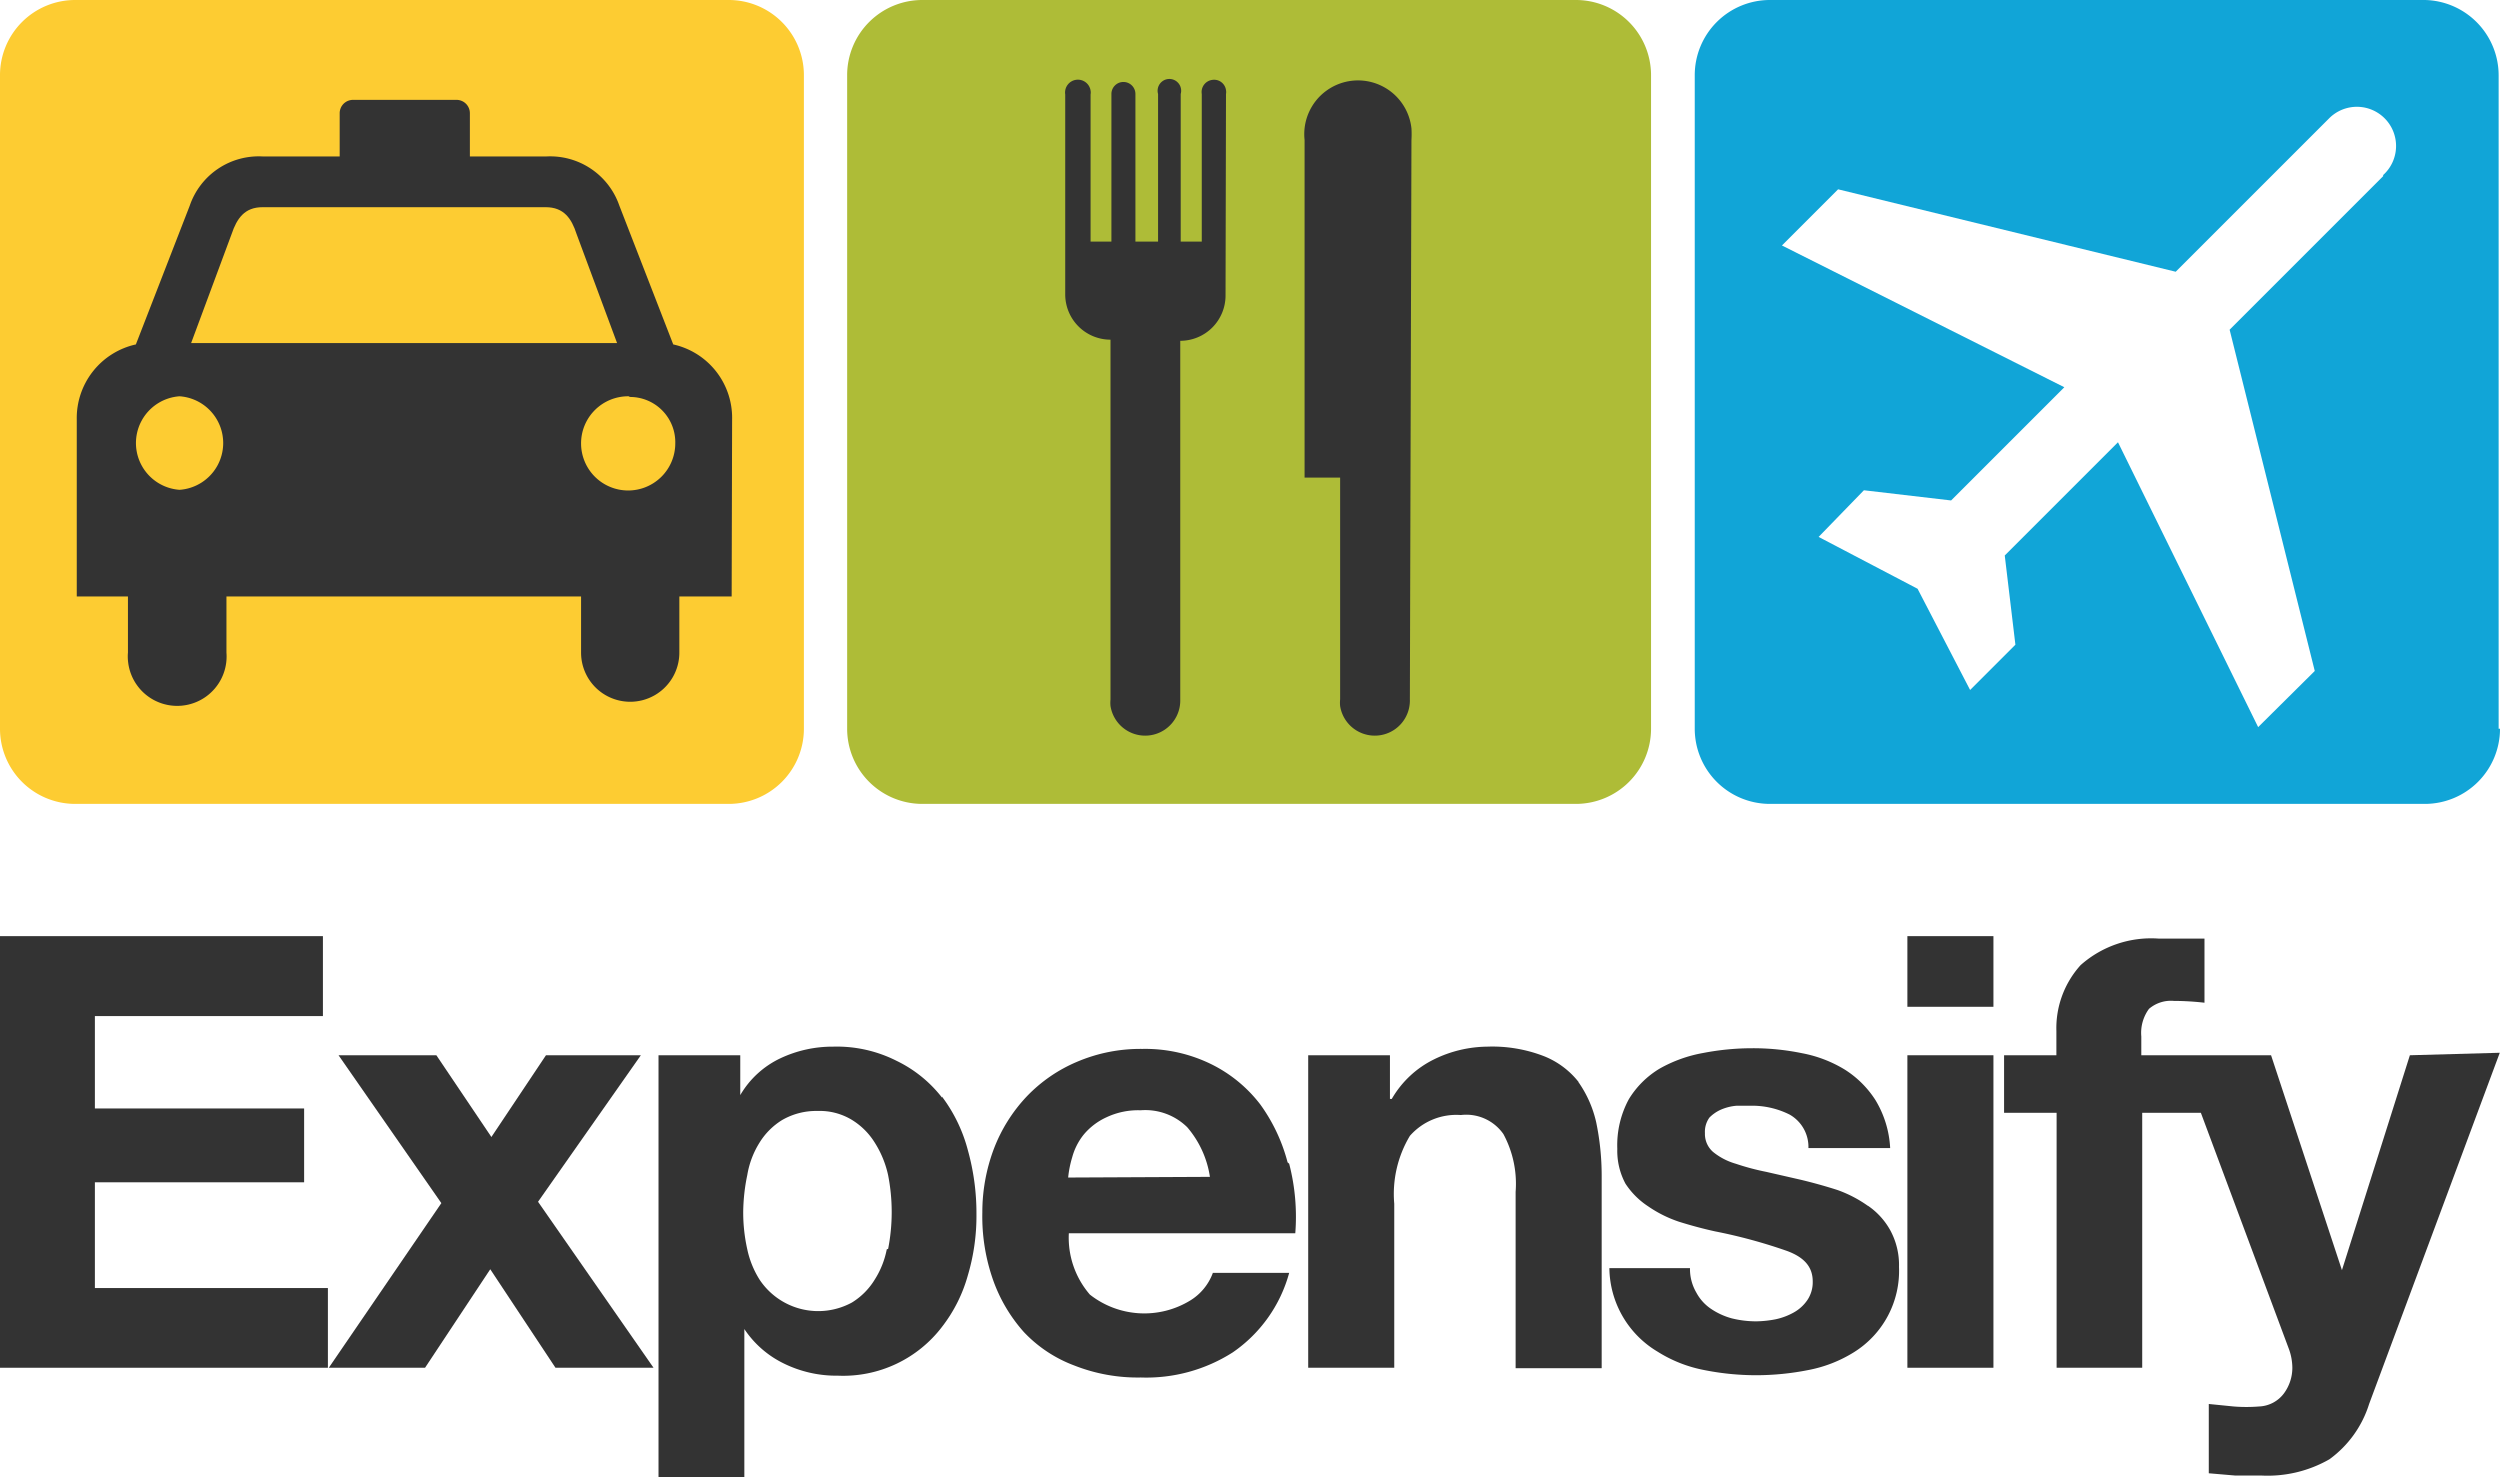
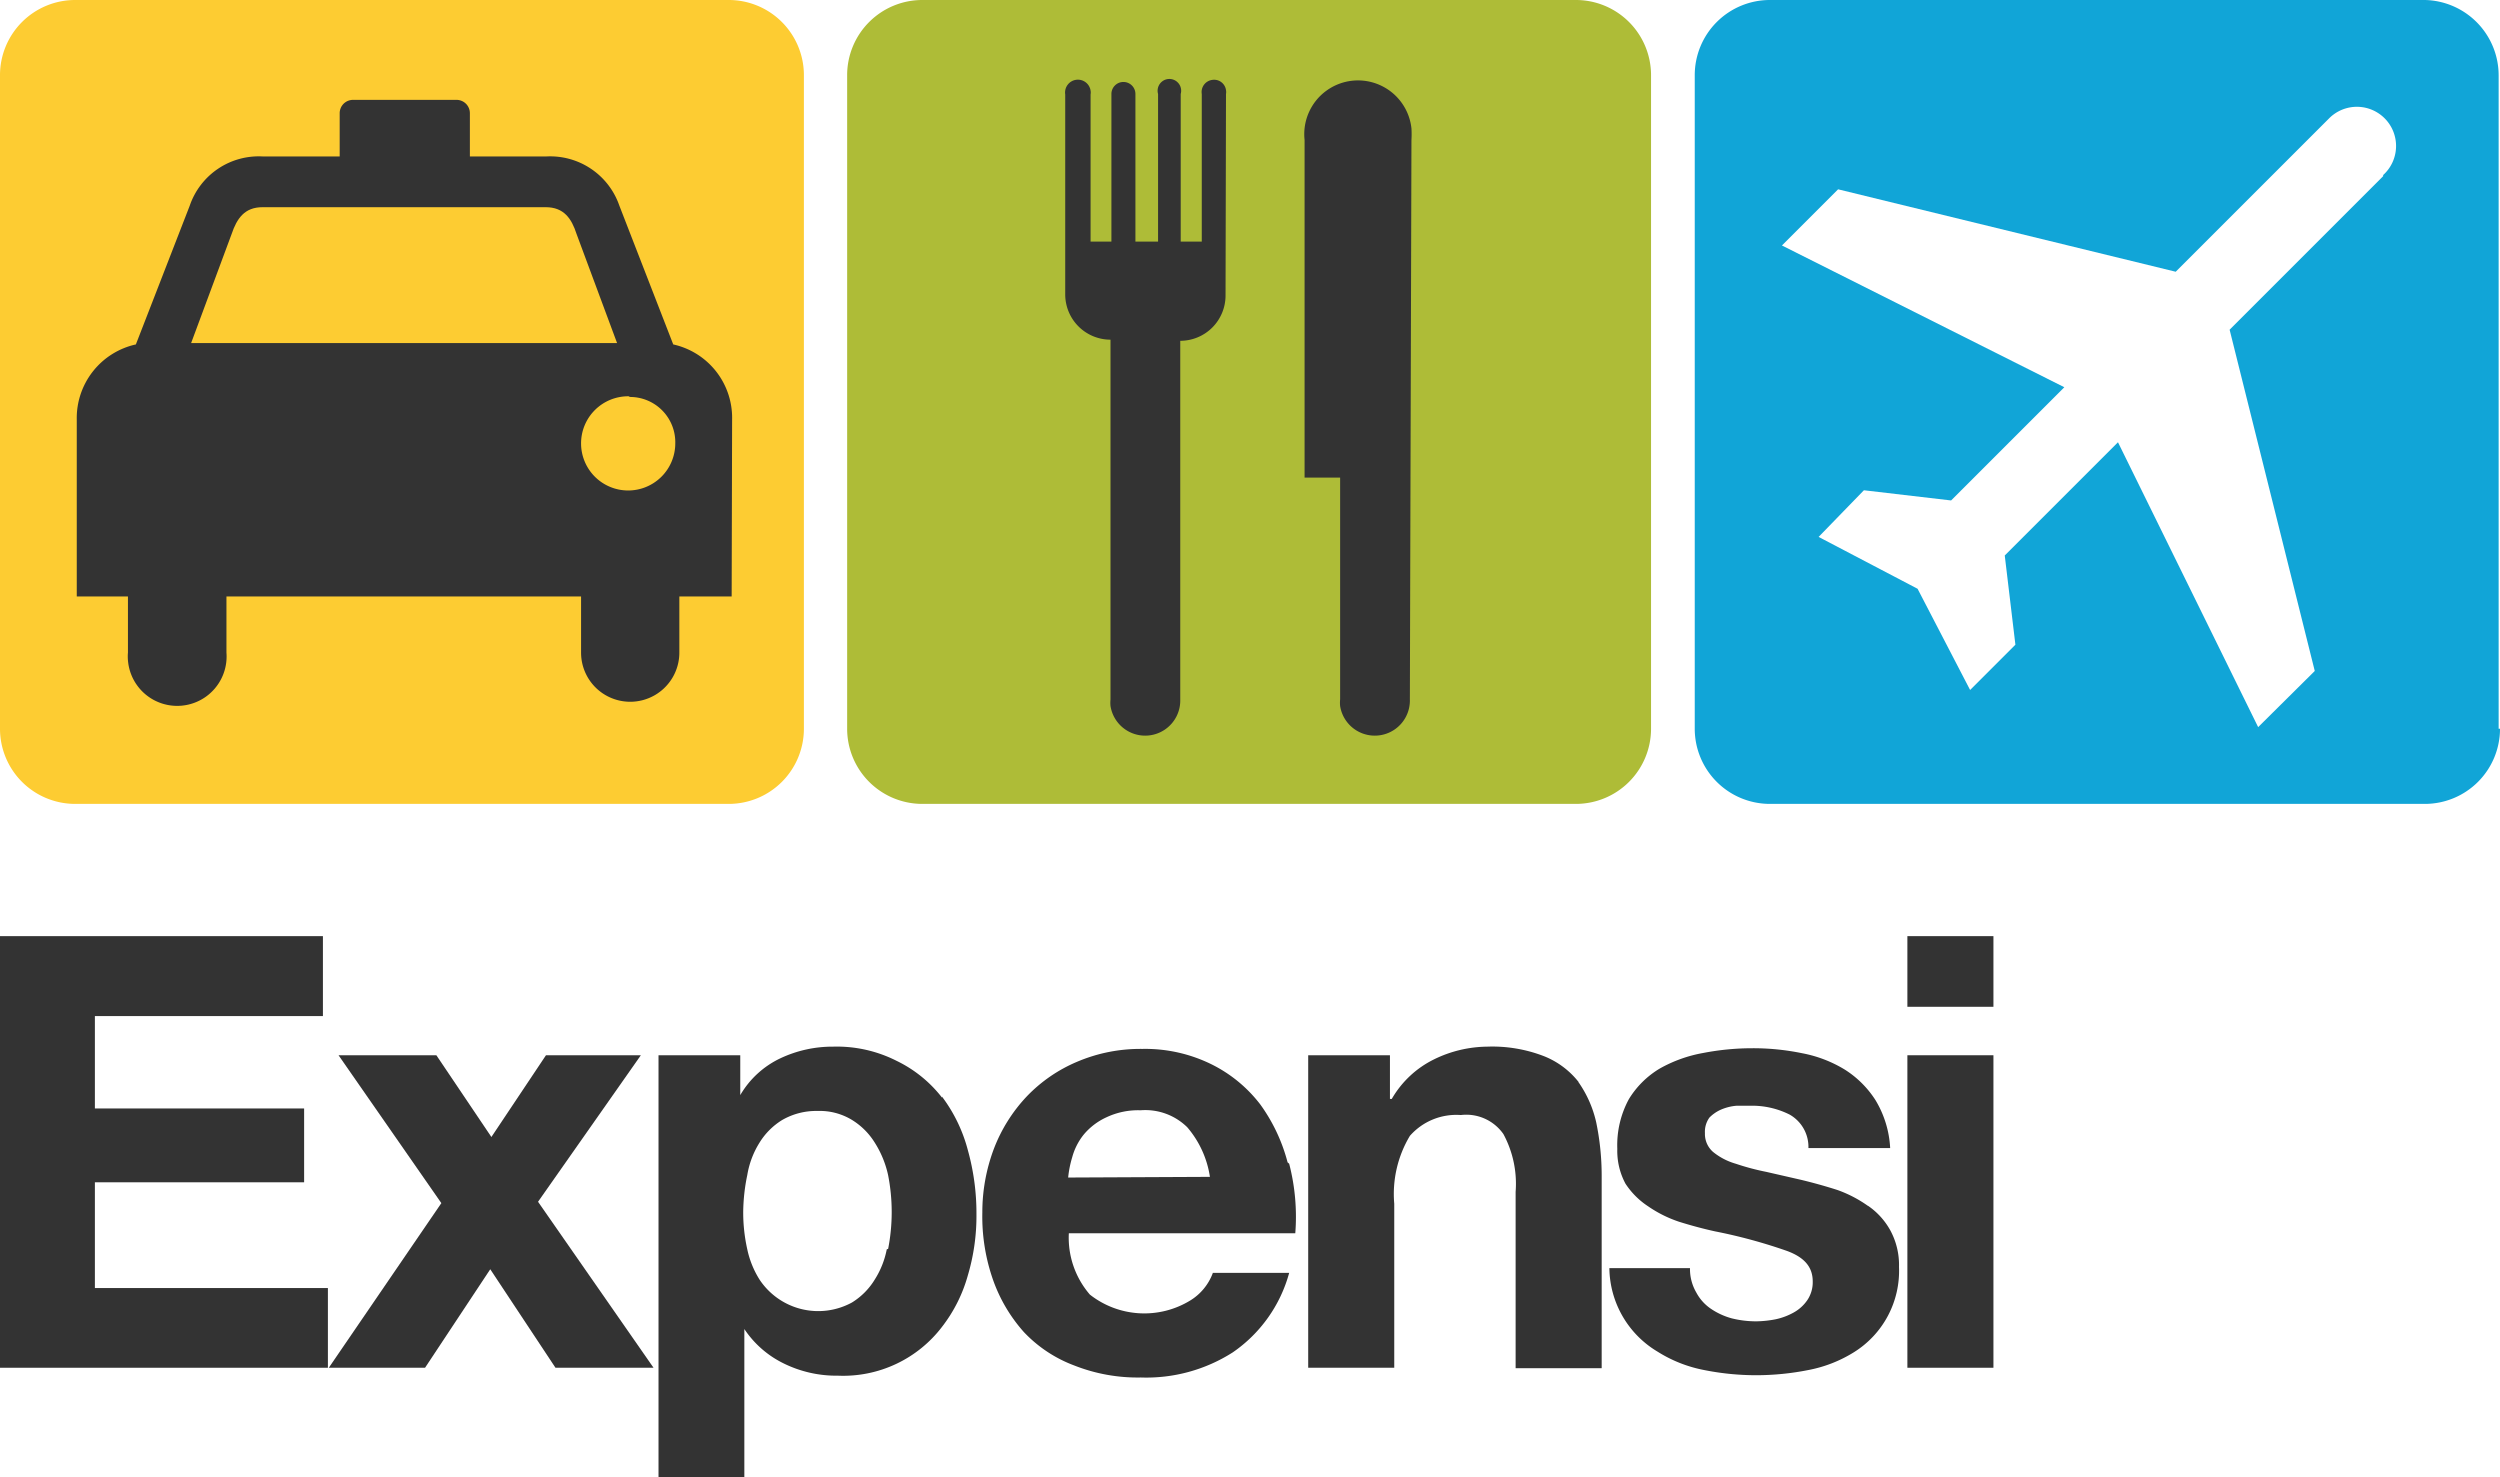
<svg xmlns="http://www.w3.org/2000/svg" viewBox="0 0 110.4 65.24">
  <defs>
    <style>.cls-1{fill:#333;}.cls-2{fill:#11a5d7;}.cls-3{fill:#aebc37;}.cls-4{fill:#fdcc32;}</style>
  </defs>
  <g id="Layer_2" data-name="Layer 2">
    <g id="DESIGN">
      <g id="Layer_2-2" data-name="Layer 2">
        <g id="content">
          <rect class="cls-1" x="42.25" y="1.45" width="25.52" height="32.42" />
          <rect class="cls-1" x="1.48" y="1.45" width="31.41" height="32.42" />
          <polygon class="cls-1" points="4.19 52.21 13.43 52.21 13.43 48.95 4.19 48.95 4.19 44.87 14.26 44.87 14.26 41.34 0 41.34 0 60.4 14.48 60.4 14.48 56.88 4.19 56.88 4.19 52.21 4.19 52.21" />
          <polygon class="cls-1" points="28.3 46.6 24.11 46.6 21.7 50.21 19.27 46.6 14.95 46.6 19.49 53.13 14.52 60.4 18.77 60.4 21.65 56.05 24.53 60.4 28.86 60.4 23.76 53.07 28.3 46.6 28.3 46.6" />
          <path class="cls-1" d="M39.16,55.17a3.87,3.87,0,0,1-.54,1.35,3.05,3.05,0,0,1-1,1,3.11,3.11,0,0,1-4.07-1A4.09,4.09,0,0,1,33,55.17a7.47,7.47,0,0,1-.18-1.63A8.32,8.32,0,0,1,33,51.89a3.88,3.88,0,0,1,.54-1.43,3.05,3.05,0,0,1,1-1,3,3,0,0,1,1.56-.4,2.74,2.74,0,0,1,1.53.4,3.08,3.08,0,0,1,1,1,4.43,4.43,0,0,1,.59,1.44,8.46,8.46,0,0,1,0,3.25Zm2.44-6.7a5.65,5.65,0,0,0-2-1.62,5.84,5.84,0,0,0-2.81-.63,5.4,5.4,0,0,0-2.34.52,4.06,4.06,0,0,0-1.76,1.62h0V46.6H29.08V65.24h3.79V58.69h0a4.41,4.41,0,0,0,1.76,1.53,5.26,5.26,0,0,0,2.37.53,5.49,5.49,0,0,0,4.61-2.17,6.58,6.58,0,0,0,1.13-2.26,9.2,9.2,0,0,0,.38-2.71,10.36,10.36,0,0,0-.38-2.82,6.8,6.8,0,0,0-1.14-2.36Z" />
          <path class="cls-1" d="M47.17,52a4.63,4.63,0,0,1,.18-.9,2.74,2.74,0,0,1,.51-1,2.84,2.84,0,0,1,1-.76,3.28,3.28,0,0,1,1.51-.31,2.64,2.64,0,0,1,2.06.75,4.36,4.36,0,0,1,1,2.19Zm9.69-.67a7.66,7.66,0,0,0-1.2-2.55A6.15,6.15,0,0,0,53.5,47a6.62,6.62,0,0,0-3.06-.68,7.12,7.12,0,0,0-2.88.57,6.64,6.64,0,0,0-2.22,1.53,7,7,0,0,0-1.45,2.31,7.94,7.94,0,0,0-.51,2.81,8.45,8.45,0,0,0,.48,3,6.92,6.92,0,0,0,1.36,2.29,5.91,5.91,0,0,0,2.22,1.47,7.62,7.62,0,0,0,2.94.53,7.09,7.09,0,0,0,4.06-1.11,6.25,6.25,0,0,0,2.49-3.51H53.56a2.39,2.39,0,0,1-1,1.22,3.89,3.89,0,0,1-4.43-.26,3.84,3.84,0,0,1-.93-2.71h10a9.34,9.34,0,0,0-.27-3.07Z" />
          <path class="cls-1" d="M69.71,47.78a3.67,3.67,0,0,0-1.53-1.14,6.32,6.32,0,0,0-2.51-.42,5.44,5.44,0,0,0-2.34.56,4.38,4.38,0,0,0-1.87,1.75h-.08V46.6H57.77V60.4h3.8V53.16a5,5,0,0,1,.69-3,2.73,2.73,0,0,1,2.25-.92,2,2,0,0,1,1.88.84,4.62,4.62,0,0,1,.54,2.55v7.79h3.8V51.92a11.57,11.57,0,0,0-.24-2.35,5,5,0,0,0-.79-1.79Z" />
          <path class="cls-1" d="M82.5,53.26a5.51,5.51,0,0,0-1.36-.71c-.53-.17-1.07-.32-1.61-.45L78,51.75a10.76,10.76,0,0,1-1.35-.36,2.81,2.81,0,0,1-1-.52,1.05,1.05,0,0,1-.36-.83,1.07,1.07,0,0,1,.2-.69A1.66,1.66,0,0,1,76,49a2.19,2.19,0,0,1,.68-.17h.59a3.69,3.69,0,0,1,1.76.39,1.64,1.64,0,0,1,.83,1.48h3.61a4.54,4.54,0,0,0-.65-2.12,4.38,4.38,0,0,0-1.36-1.35,5.6,5.6,0,0,0-1.88-.72,10.71,10.71,0,0,0-2.19-.22,11.42,11.42,0,0,0-2.18.21,6.06,6.06,0,0,0-1.92.69,4,4,0,0,0-1.36,1.35,4.26,4.26,0,0,0-.51,2.19,3.07,3.07,0,0,0,.36,1.54,3.47,3.47,0,0,0,1,1,5.41,5.41,0,0,0,1.36.68c.51.16,1.06.31,1.61.43a23.06,23.06,0,0,1,3.16.86c.76.28,1.14.7,1.14,1.35a1.41,1.41,0,0,1-.25.84,1.76,1.76,0,0,1-.59.53,2.86,2.86,0,0,1-.8.3,4.79,4.79,0,0,1-.84.09,4.45,4.45,0,0,1-1.09-.13,3.07,3.07,0,0,1-.92-.42,2,2,0,0,1-.65-.72A2.06,2.06,0,0,1,74.63,56H71.07a4.35,4.35,0,0,0,2.13,3.69,5.94,5.94,0,0,0,2,.8,11.74,11.74,0,0,0,2.36.24,11.88,11.88,0,0,0,2.3-.23,5.86,5.86,0,0,0,2-.78,4.23,4.23,0,0,0,2-3.77,3.21,3.21,0,0,0-.38-1.61,3.17,3.17,0,0,0-1-1.1Z" />
          <polygon class="cls-1" points="84.23 46.6 88.03 46.6 88.03 60.4 84.23 60.4 84.23 46.6 84.23 46.6" />
          <polygon class="cls-1" points="84.23 41.34 88.03 41.34 88.03 44.46 84.23 44.46 84.23 41.34 84.23 41.34" />
-           <path class="cls-1" d="M106.42,46.6l-3,9.49h0l-3.13-9.49H94.56v-.83a1.79,1.79,0,0,1,.34-1.22A1.49,1.49,0,0,1,96,44.2a12.22,12.22,0,0,1,1.35.08V41.45h-2a4.69,4.69,0,0,0-3.47,1.17,4.15,4.15,0,0,0-1.07,2.91V46.6H88.5v2.54h2.32V60.4H94.6V49.14h2.59l3.88,10.41a2.46,2.46,0,0,1,.16.85,1.91,1.91,0,0,1-.37,1.13,1.44,1.44,0,0,1-1.1.58,7,7,0,0,1-1.12,0L97.54,62v3.06l1.17.1h1.16a5.48,5.48,0,0,0,3-.72A4.78,4.78,0,0,0,104.62,62l5.77-15.51Z" />
          <path class="cls-2" d="M110.34,32.18V3.32A3.33,3.33,0,0,0,107.08,0H78.17a3.32,3.32,0,0,0-3.33,3.32V32.18a3.32,3.32,0,0,0,3.32,3.32h28.92a3.32,3.32,0,0,0,3.32-3.32Zm-5.1-24.4-6.78,6.78,3.76,15.07-2.5,2.48L93.53,19.53l-5,5L89,28.47l-2,2L84.68,26l-4.37-2.29,2-2.06,3.85.45,5-5L78.69,10.84l2.48-2.48L96.08,12l6.77-6.77a1.73,1.73,0,1,1,2.39,2.5h0Z" />
          <path class="cls-3" d="M69.59,0H40.73a3.32,3.32,0,0,0-3.32,3.32V32.18a3.32,3.32,0,0,0,3.32,3.32H69.59a3.32,3.32,0,0,0,3.32-3.32h0V3.32A3.32,3.32,0,0,0,69.59,0ZM54.12,13.05a2,2,0,0,1-2,2V30.89a1.55,1.55,0,0,1-3.08.29,1.41,1.41,0,0,1,0-.29V15a2,2,0,0,1-2-2V4.17A.56.56,0,0,1,48.16,4a.48.48,0,0,1,0,.17v6.5h.92V4.15a.53.53,0,0,1,.53-.53.53.53,0,0,1,.53.53h0v6.52h1V4.15a.52.52,0,1,1,1,0h0v6.52h.93V4.15a.54.54,0,0,1,.45-.62.53.53,0,0,1,.62.45.48.48,0,0,1,0,.17Zm8.14,17.84a1.55,1.55,0,0,1-3.08.29,1.41,1.41,0,0,1,0-.29v-9.8H57.61V6.18a2.37,2.37,0,0,1,4.72-.51,4.34,4.34,0,0,1,0,.51Z" />
-           <path class="cls-4" d="M7.93,17.5a2.07,2.07,0,0,0,0,4.13,2.07,2.07,0,0,0,0-4.13Z" />
+           <path class="cls-4" d="M7.93,17.5Z" />
          <path class="cls-4" d="M25.46,10.33c-.22-.68-.56-1.18-1.36-1.18H11.59c-.79,0-1.13.5-1.36,1.18L8.44,15.15H27.25Z" />
          <path class="cls-4" d="M32.18,0H3.32A3.32,3.32,0,0,0,0,3.32H0V32.18A3.32,3.32,0,0,0,3.32,35.5H32.18a3.32,3.32,0,0,0,3.32-3.32h0V3.32A3.32,3.32,0,0,0,32.18,0Zm.13,26.34H30v2.48a2.17,2.17,0,0,1-4.34,0V26.34H10v2.48a2.18,2.18,0,1,1-4.35.34,1.93,1.93,0,0,1,0-.34V26.34H3.39V18.53A3.33,3.33,0,0,1,6,15.21L8.38,9.08a3.22,3.22,0,0,1,3.24-2.17H15V5a.59.59,0,0,1,.59-.59h4.56a.59.59,0,0,1,.6.59V6.91h3.36a3.23,3.23,0,0,1,3.24,2.17l2.38,6.13a3.32,3.32,0,0,1,2.6,3.32Z" />
          <path class="cls-4" d="M27.76,17.5a2.08,2.08,0,1,0,2.06,2.09v0a2,2,0,0,0-2-2.06Z" />
        </g>
      </g>
    </g>
  </g>
</svg>